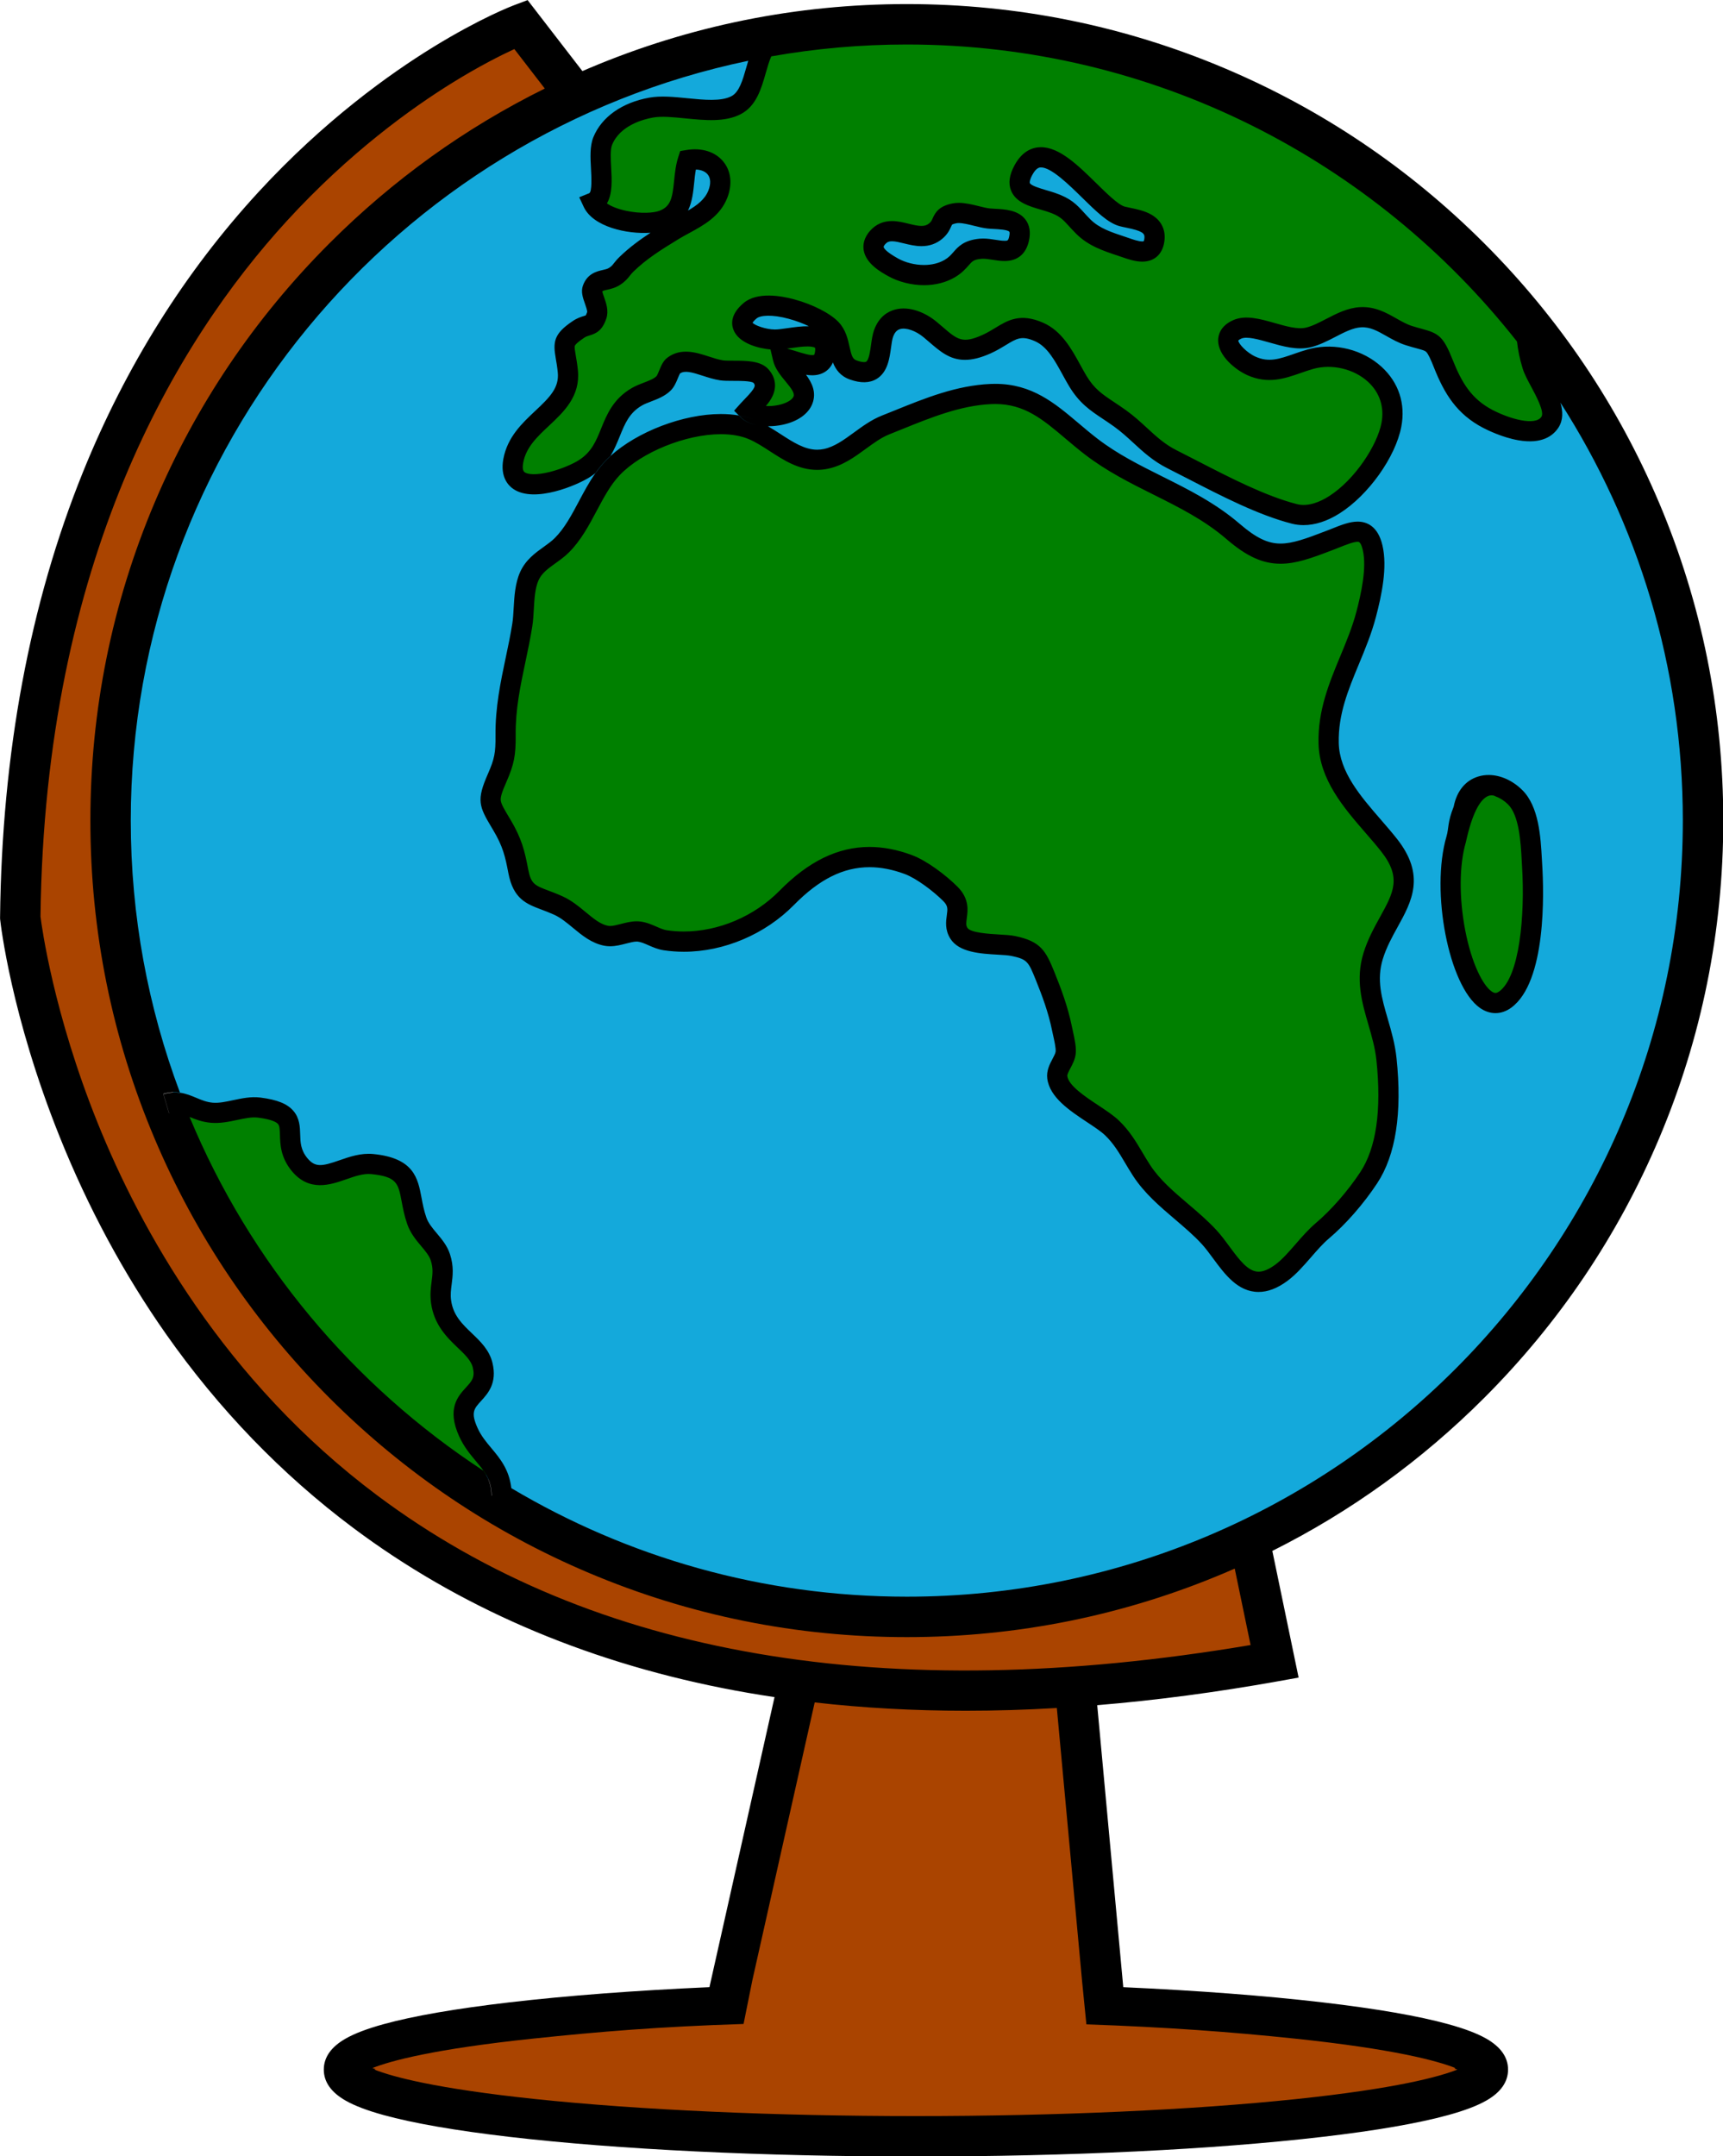
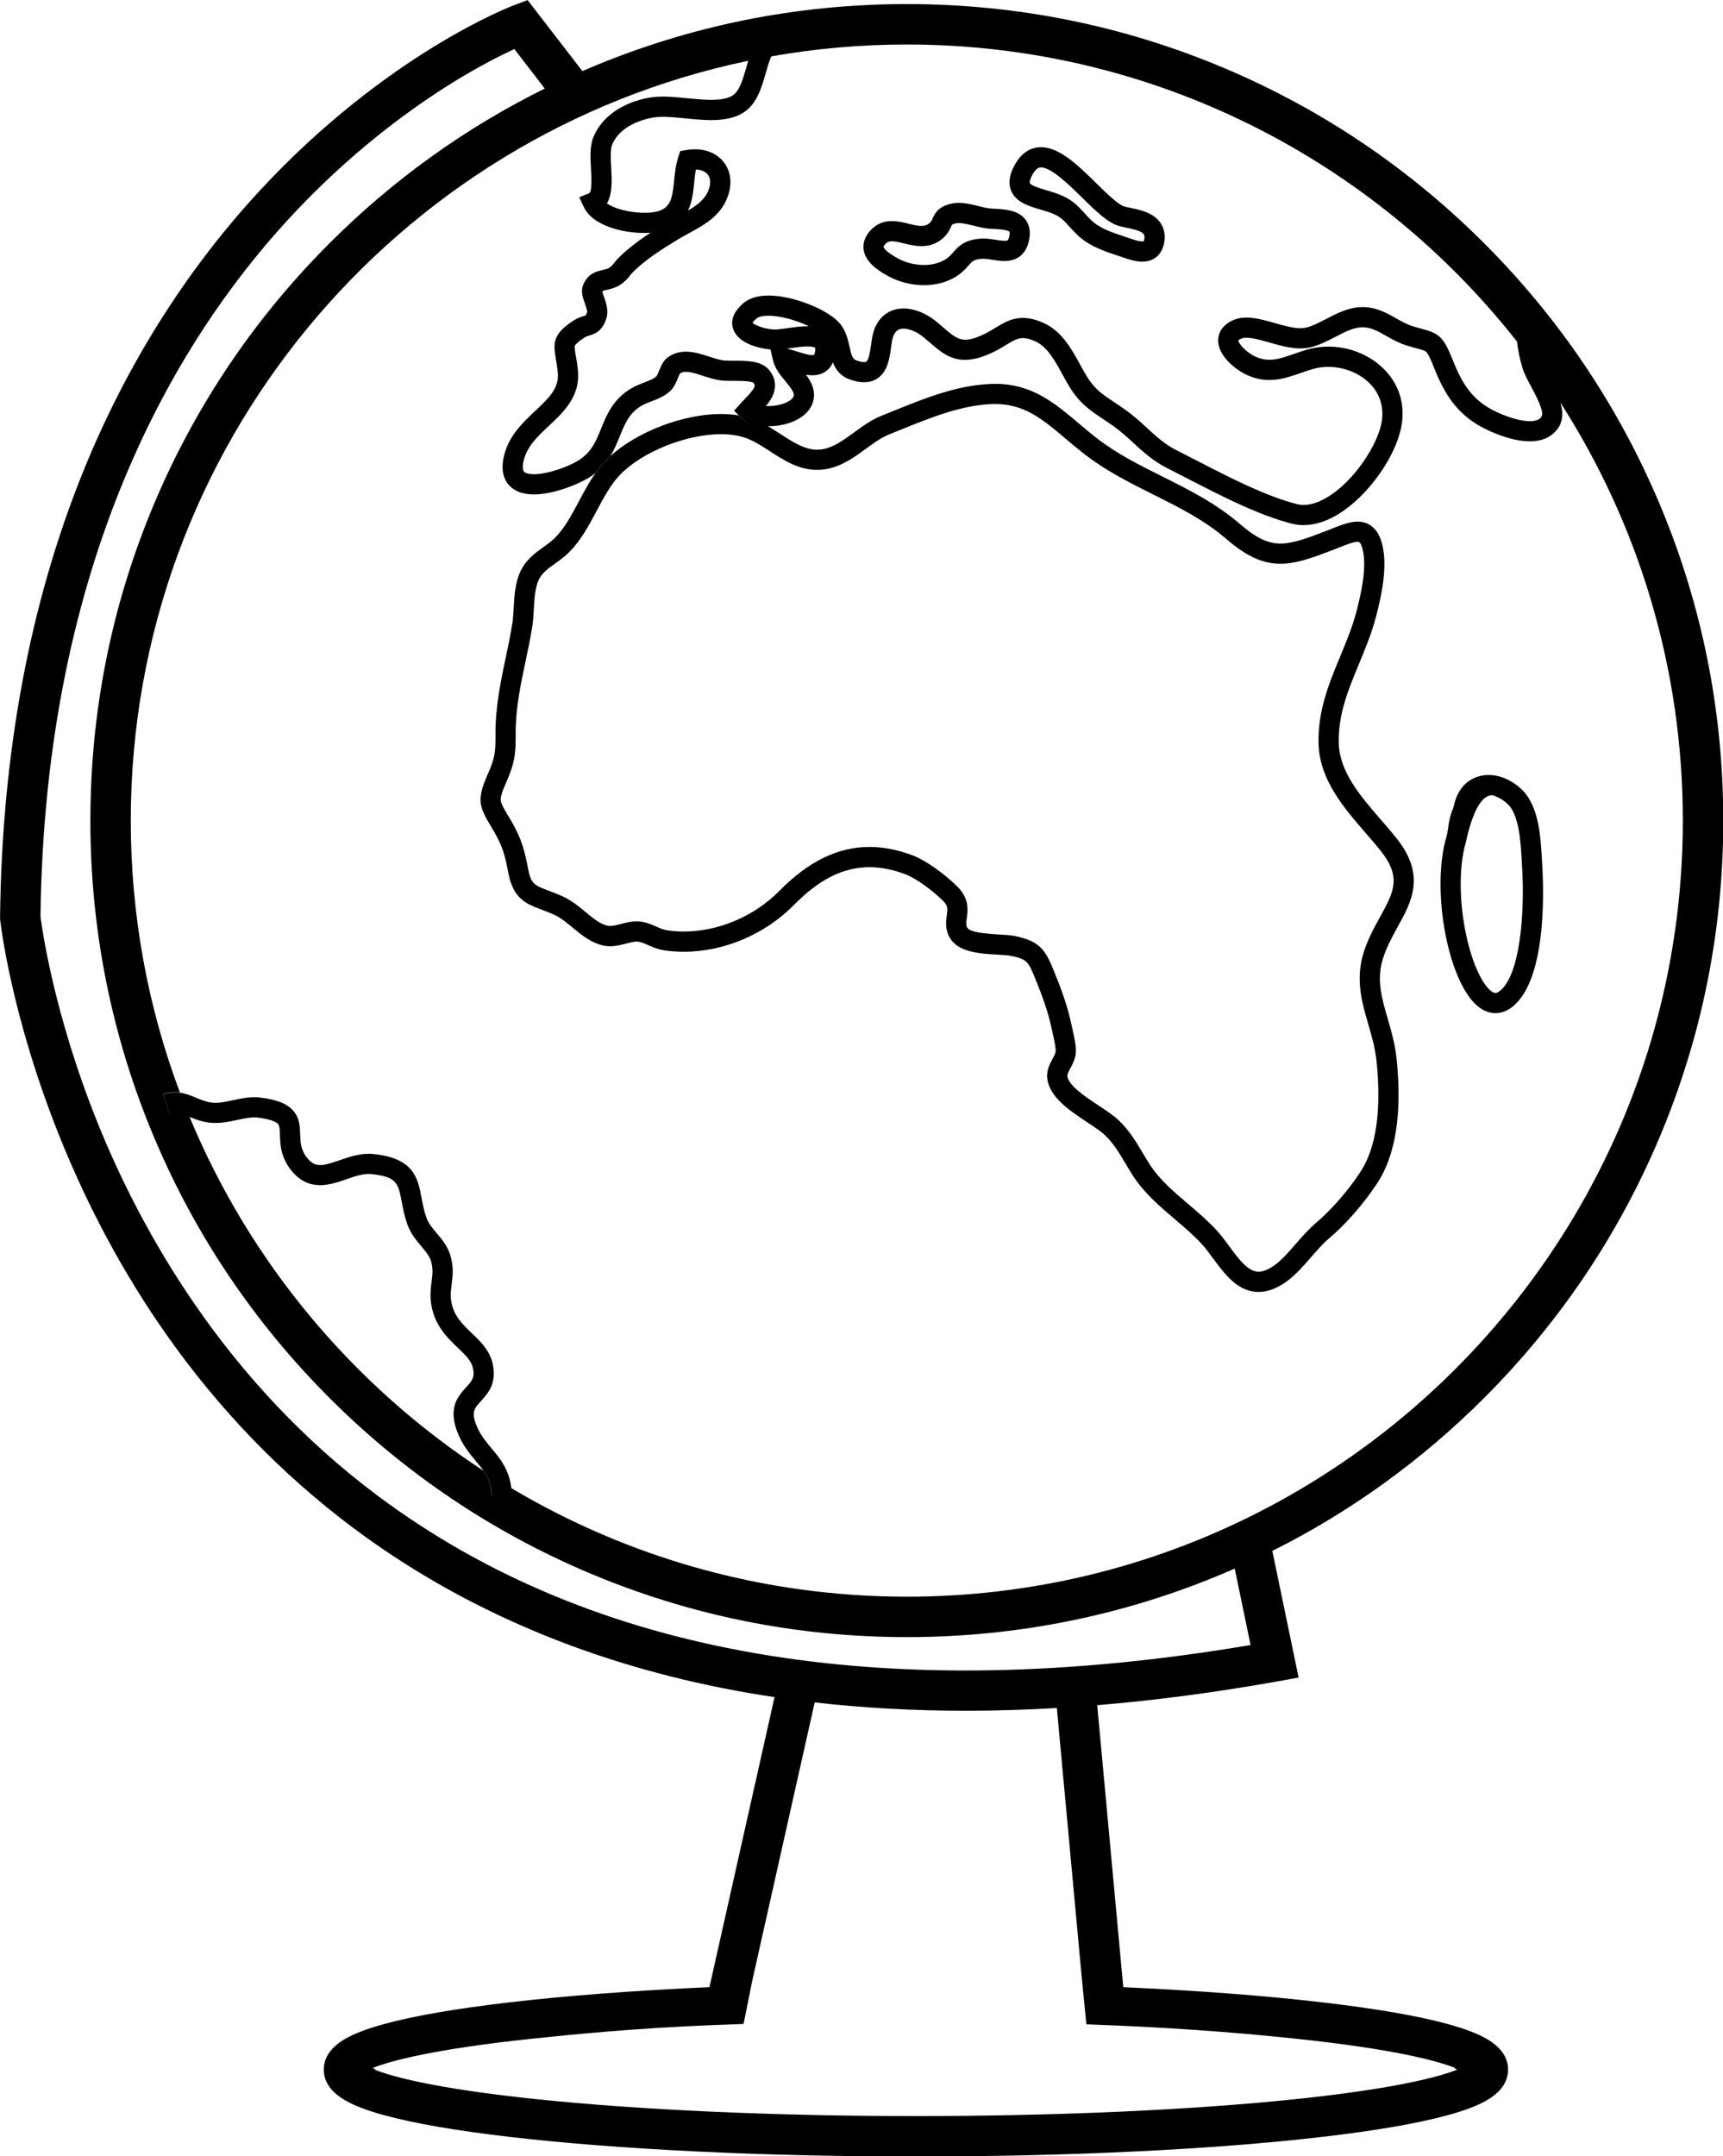
<svg xmlns="http://www.w3.org/2000/svg" id="svg5932" height="280.3mm" width="224.01mm" version="1.1" viewBox="0 0 793.74 993.202">
  <g id="layer1" transform="translate(-119.59 -200.11)">
    <g id="g6609" transform="matrix(1.651 0 0 1.651 -77.827 -130.23)">
-       <ellipse id="path6524" rx="218.57" ry="217.14" cy="429.51" cx="372.86" fill="#14a9db" />
-       <path id="path224" fill="#a40" d="m261.31 211.9c-35.546 16.588-64.968 44.649-86.445 77.195-26.554 40.636-41.645 88.355-45.381 136.64-0.941 14.354-1.184 28.874 0.695 43.15 12.914 61.252 47.51 118.76 98.965 155.15 39.41 27.47 87.2 41.201 134.85 44.008 28.032 0.957 56.206 0.437 84.061-3.027 6.762-1.099 13.799-1.859 20.217-4.127 4.159-3.642 1.874-9.624 0.486-13.994-0.226-3.674 0.266-9.035-3.978-10.684-7.276-1.57-13.163 4.341-19.971 5.633-40.015 13.621-83.69 14.361-124.83 5.6-79.461-18.32-145.56-84.02-165.15-163.06-16.365-63.506-2.947-133.83 35.654-186.86 18.204-25.409 42.06-46.367 68.752-62.465 4.861-3.01 9.772-5.872 14.752-8.676-0.971-6.582-5.741-13.538-12.67-14.482zm83.68 460.46-0.098 0.438c-5.845 26.057-11.691 52.113-17.537 78.17h-3.328v12.209c-32.963 1.494-66.203 2.835-98.26 11.146-2.957 0.959-5.829 2.162-8.699 3.353 25.301 9.882 52.831 10.453 79.539 12.869 61.975 3.994 124.29 3.382 186.13-2.397 16.217-1.788 32.68-3.81 48.025-9.604 1.834-0.675 0.407-2.577-1.027-2.473-24.313-8.337-50.253-9.218-75.627-11.477-8.415-0.5-16.865-1.211-25.311-1.445v-12.184h-4.602c-0.015-0.85-0.156-1.703-0.416-2.461-2.582-24.803-4.63-49.657-7.012-74.479-23.92 1.48-48.004 1.153-71.783-1.668z" />
-       <path id="path6526" d="m371.47 210.2c-12.561 0.975-25.85-0.438-37.766 4.481-3.644 5.249-4.697 13.532-11.717 15.545-10.076 1.493-21.594-2.099-30.373 4.621-4.976 4.016-3.467 11.116-4.314 16.699-0.397 4.359 1.93 9.271 6.664 9.889 6.229 2.118 15.05-0.761 15.969-8.037 0.607-2.989-0.242-7.728 3.285-9.029 5.914-0.228 9.665 7.98 5.176 12.086-3.937 3.968-9.219 6.247-13.354 10.008-6.322 4.708-13.202 8.837-18.947 14.221-1.841 3.053 1.462 7.199-1.348 9.812-4.586 1.135-7.297 5.845-6.88 10.343 0.078 4.7-0.061 9.845-3.844 13.194-4.172 4.964-10.991 9.589-10.252 16.928 1.75 4.52 7.633 3.399 11.365 2.82 8.268-1.955 13.911-9.352 16.598-17.012 4.185-6.041 11.364-9.173 16.264-14.551 5.335-2.356 11 0.685 16.434 1.033 2.699 0.831 6.077 0.994 8.205 2.814 1.21 3.345-4.219 6.79-0.971 9.695 3.086 1.516 7.026 0.244 9.807-1.463 3.055-1.857 2.816-6.003 0.547-8.402-2.385-3.061-4.599-6.312-6.912-9.367-2.605-2.335-7.995-2.989-7.955-7.252 2.582-5.29 9.87-4.589 14.505-2.869 7.21 2.694 11.969 9.231 15.524 15.692 4.038 2.995 8.836-2.242 8.26-6.303 0.512-4.478 5.45-8.396 9.803-5.932 5.723 2.253 10.751 8.499 17.517 6.354 5.299-1.207 10.516-6.47 16.127-3.658 9.274 6.518 13.394 18.088 22.994 24.305 14.715 11.601 31.394 21.294 49.606 26.035 13.887 0.252 23.823-13.226 25.838-25.85 0.964-6.537-3.211-12.805-9.119-15.378-6.124-2.928-13.468-2.094-19.326 1.039-5.888 1.582-13.979-0.153-16.068-6.602-0.069-4.847 6.398-5.859 9.811-3.887 6.173 2.36 13.169 1.958 19.01-1.14 4.448-2.064 9.475-2.94 14.085-0.908 6.991 1.911 14.21 5.908 17.258 12.936 4.263 7.528 10.558 15.119 19.695 16.263 3.735 1.207 9.785-0.085 9.561-4.978-0.436-4.582-4.052-8.085-4.715-12.639-2.743-8.26-7.593-15.746-14.139-21.482-41.123-44.408-101.26-70.947-161.9-70.075zm39.16 33.975c10.983 3.832 17.065 15.916 28.803 18.268 3.36 1.478 3.18 7.391-0.92 7.709-5.874 1.064-10.687-3.668-15.444-6.303-5.739-4.029-11.772-7.727-17.994-10.886-2.65-3.659 1.843-8.454 5.555-8.787zm-25.512 15.502c6.044 1.641 13.612-1.03 18.352 4.104 1.604 4.534-4.497 7.882-8.248 6.059-7.587-0.345-12.487 8.762-20.301 6.558-4.497-0.557-10.461-2.394-11.092-7.625 1.009-4.52 6.743-4.8 10.379-3.748 3.888 0.696 7.959-1.288 9.721-4.803 0.322-0.295 0.731-0.587 1.189-0.545zm-40.631 34.193c-2.841 0.13-7.56-0.152-7.955 3.689 1.163 4.004 6.214 3.466 9.389 4.561 4.242 0.178 5.799-6.962 1.381-8.002-0.911-0.27-1.873-0.277-2.814-0.248zm52.639 16.855c-17.272 0.105-32.045 10.397-47.336 16.789-10.997 1.23-19.393-9.279-30.449-8.337-16.105-0.26-31.287 10.507-37.346 25.27-4.623 7.659-13.931 12.513-15.535 22.006-2.453 12.138-3.862 24.453-5.42 36.753-0.613 5.935-2.506 11.588-3.727 17.396-0.632 5.222 2.016 10.013 4.736 14.186 1.952 5.925 2.683 13.864 9.333 16.557 7.341 4.249 14.905 8.787 23.596 9.329 9.882 1.198 20.465 3.035 29.868-1.32 8.661-3.48 15.594-9.919 22.715-15.709 12.022-7.374 29.911-4.591 37.762 7.525 1.571 3.419 0.513 8.529 4.613 10.475 4.927 2.987 11.428 0.29 16.092 4.09 3.793 2.125 5.354 6.324 6.587 10.196 4.118 8.626 3.724 18.605 3.417 27.88 6.641 5.322 13.59 10.421 18.684 17.352 8.344 10.063 16.68 20.243 26.679 28.726 3.211 3.23 7.258 6.926 12.16 6.352 12.891-8.95 24.38-20.718 30.955-35.095 5.103-15.885-0.403-32.393-2.703-48.184-0.364-10.599 9.916-18.535 8.68-29.229-1.524-6.069-6.573-10.324-9.924-15.363-6.025-7.542-11.794-16.764-9.533-26.828 2.395-16.304 12.887-31.325 10.975-48.348-1.609-4.819-8.064-4.274-11.61-2.106-6.407 2.934-14.462 5.113-20.831 0.854-9.566-5.186-17.988-12.314-28.004-16.703-11.229-5.996-21.655-13.256-31.514-21.256-3.915-2.209-8.423-3.366-12.92-3.258zm140.74 110.58c-12.952-0.207-14.802 18.062-12.562 28.887 1.156 10.038 1.594 21.659 9.717 28.898 5.764 0.634 8.991-5.85 9.906-10.659 1.546-13.828 2.729-28.155-0.64-41.8-0.959-2.736-3.194-5.617-6.421-5.326zm-347.5 88.131c-5.489 1.856-14.311-2.97-19.065 1.163-2.798 2.974 0.775 8.847 2.907 11.682 17.191 34.521 47.184 68.504 79.689 89.68 4.358 0.124-0.226-8.577-2.752-11.051-2.166-2.637-3.632-7.046-0.795-9.858 2.573-4.105 5.449-10.603 0.977-14.47-5.675-4.337-8.798-11.304-8.788-18.276-0.321-5.567-2.065-10.978-5.263-15.546-2.476-4.267-3.131-9.37-5.473-13.631-4.812-5.303-12.787-3.704-18.903-2.175-3.942 0.981-9.847 0.514-10.748-4.406-1.417-5.011-3.014-11.861-9.086-12.926-0.887-0.179-1.797-0.236-2.699-0.186z" fill="#008000" />
      <path id="path234" d="m266.79 200.11-3.904 1.475c-0.37 0.14-9.249 3.523-22.479 11.66-12.098 7.437-30.364 20.487-48.699 40.406-20.576 22.353-37.053 48.642-48.98 78.127-14.856 36.73-22.64 78.536-23.137 124.26v0.338l0.031 0.332c0.118 1.074 3.016 26.661 16.564 60.455 7.951 19.835 17.943 38.378 29.703 55.123 14.732 20.971 32.286 39.153 52.178 54.043 29.24 21.888 63.888 36.937 102.98 44.721 4.805 0.959 9.687 1.801 14.641 2.539l-18.16 80.922c-20.703 0.928-39.705 2.363-55.881 4.25-14.94 1.742-26.731 3.786-35.043 6.078-4.59 1.266-8.053 2.583-10.594 4.029-4.04 2.303-6.09 5.21-6.09 8.648 0 3.436 2.05 6.347 6.09 8.65 2.541 1.446 6.004 2.763 10.594 4.029 8.312 2.292 20.103 4.338 35.043 6.078 30.356 3.541 70.664 5.488 113.5 5.488 42.835 0 83.141-1.947 113.49-5.488 14.941-1.74 26.731-3.786 35.045-6.078 4.587-1.265 8.054-2.583 10.594-4.029 4.04-2.302 6.086-5.213 6.086-8.65s-2.046-6.344-6.086-8.648c-2.54-1.446-6.007-2.762-10.594-4.029-8.315-2.292-20.105-4.336-35.045-6.078-16.111-1.881-35.028-3.311-55.641-4.242l-7.269-78.68c16.322-1.348 33.167-3.574 50.492-6.676l5.703-1.023-7.33-35.342c21.831-10.928 41.66-25.24 59.098-42.678 20.921-20.921 37.347-45.284 48.82-72.41 11.881-28.091 17.904-57.926 17.904-88.678s-6.023-60.587-17.904-88.678h-0.004c-11.473-27.126-27.899-51.489-48.818-72.408-20.92-20.92-45.283-37.347-72.412-48.82-28.087-11.881-57.922-17.906-88.674-17.906s-60.587 6.025-88.678 17.906c-0.618 0.26-1.233 0.527-1.848 0.793zm105.82 12.391c69 0 130.57 32.447 170.25 82.885 0.259 2.305 0.742 4.834 1.613 7.617 0.456 1.457 1.364 3.151 2.328 4.945 1.314 2.452 3.763 7.018 2.9 8.373h0.004c-1.742 2.741-9.05 0.564-13.684-1.857-5.839-3.053-8.568-7.583-11.08-13.904-2.602-6.55-3.857-7.442-8.565-8.713-0.798-0.214-1.7-0.459-2.789-0.801-1.488-0.471-2.903-1.272-4.4-2.121-2.797-1.581-5.973-3.38-10.145-3.141-3.466 0.198-6.517 1.778-9.463 3.303-1.993 1.032-3.877 2.007-5.662 2.418-2.281 0.527-5.522-0.395-8.66-1.291-4.018-1.145-8.171-2.325-11.594-0.803-3.642 1.619-4.191 4.231-4.191 5.644-0.009 4.401 4.981 8.28 8.127 9.693 5.763 2.588 10.413 0.968 14.908-0.596 1.136-0.396 2.31-0.805 3.492-1.141 5.199-1.468 11.345-0.021 15.295 3.602 3.266 2.997 4.599 7.081 3.75 11.496-1.176 6.132-7.356 15.809-14.684 20.447-2.295 1.452-5.71 3.01-8.936 2.178-8.76-2.261-18.729-7.404-27.523-11.938-2.095-1.083-4.077-2.103-6.016-3.076-3.288-1.649-5.688-3.858-8.23-6.199-1.79-1.651-3.642-3.358-5.912-4.988-1.187-0.851-2.302-1.59-3.283-2.244-3.341-2.225-5.551-3.696-7.752-7.379-0.567-0.944-1.113-1.939-1.691-2.994-2.438-4.454-5.208-9.504-10.365-11.779-6.394-2.82-9.915-0.671-13.32 1.406-1.111 0.676-2.258 1.377-3.609 1.986-5.6 2.527-6.985 1.333-11.096-2.203-0.553-0.473-1.122-0.963-1.748-1.482-2.873-2.386-7.43-4.524-11.609-3.377-1.91 0.524-4.465 1.942-5.811 5.731-0.443 1.242-0.644 2.693-0.838 4.1-0.22 1.582-0.586 4.23-1.353 4.695-0.309 0.187-1.17 0.2-2.652-0.33-1.098-0.389-1.413-1.17-2.002-3.846-0.469-2.123-1.053-4.767-3.08-6.893-2.309-2.425-7.149-4.902-12.328-6.312-3.651-0.995-10.347-2.184-14.148 1.016-3.505 2.95-3.496 5.625-2.873 7.348 1.446 3.992 7.249 5.329 10.381 5.619l0.709 3.037c0.533 2.295 2.096 4.188 3.478 5.857 1.64 1.99 2.612 3.267 2.234 4.232-0.313 0.803-1.743 1.847-4.227 2.371-1.288 0.266-2.477 0.331-3.484 0.275 0.724-0.849 1.39-1.77 1.861-2.791 1.23-2.652 0.803-5.322-1.201-7.521-2.141-2.349-6.186-2.338-9.752-2.338-1.111 0-2.258 0.003-2.861-0.09-1.247-0.194-2.565-0.623-3.963-1.074-3.474-1.128-7.795-2.529-11.578 0.332-1.17 0.888-1.721 2.233-2.254 3.533-0.217 0.531-0.577 1.415-0.789 1.641-0.758 0.73-2.093 1.24-3.502 1.781-1.103 0.423-2.243 0.863-3.311 1.477-5.25 3.019-7.036 7.427-8.615 11.318-1.418 3.504-2.645 6.529-6.172 8.807-1.553 1.006-4.77 2.47-8.156 3.316-3.838 0.956-6.123 0.685-6.981 0.113-0.55-0.369-0.697-1.277-0.434-2.701 0.792-4.306 3.917-7.231 7.221-10.33 4.097-3.838 8.738-8.186 8.039-15.389-0.171-1.745-0.415-3.129-0.609-4.24-0.212-1.212-0.394-2.259-0.25-2.643 0.118-0.309 0.659-0.95 2.576-2.231 0.547-0.366 0.99-0.499 1.549-0.668 1.812-0.55 3.532-1.325 4.662-4.717 0.719-2.151-0.041-4.301-0.65-6.029-0.163-0.466-0.398-1.132-0.471-1.49 0.124-0.223 0.348-0.282 1.361-0.51 1.012-0.232 2.274-0.517 3.559-1.34 1.486-0.954 2.156-1.807 2.748-2.559 0.311-0.395 0.579-0.736 1.018-1.162 3.584-3.48 7.494-5.964 12.629-9.094 0.922-0.56 1.895-1.089 2.924-1.648 4.046-2.199 8.629-4.688 10.643-9.871 1.455-3.75 1.056-7.412-1.092-10.051-2.269-2.789-6.045-3.977-10.361-3.252l-1.688 0.283-0.529 1.627c-0.731 2.248-0.959 4.505-1.182 6.688-0.473 4.66-0.871 7.147-4.113 8.359-1.599 0.595-5.151 0.854-9.172 0.014-2.574-0.536-4.354-1.319-5.461-2.086 1.595-2.645 1.378-6.58 1.191-9.928-0.133-2.388-0.282-5.096 0.248-6.396 2.219-5.435 8.707-7.142 11.391-7.623 2.436-0.437 5.656-0.115 9.07 0.227 5.432 0.541 11.055 1.101 15.443-1.18 4.348-2.259 5.741-7.136 6.973-11.445 0.485-1.7 0.951-3.333 1.547-4.676 12.287-2.174 24.927-3.311 37.828-3.311zm-109.52 1.275 8.494 11.014c-22.211 10.987-42.373 25.465-60.068 43.162-20.92 20.92-37.345 45.284-48.82 72.41-11.879 28.091-17.904 57.926-17.904 88.678s6.025 60.587 17.904 88.678c11.474 27.126 27.9 51.487 48.82 72.408 20.921 20.92 45.281 37.347 72.41 48.822 28.091 11.879 57.926 17.902 88.678 17.902s60.587-6.023 88.674-17.902c0.944-0.401 1.884-0.807 2.82-1.219l4.424 21.328c-101.67 17.179-183.6 3.17-243.58-41.664-42.857-32.032-66.142-74.253-78.133-104.03-12.284-30.512-15.568-54.594-15.938-57.562 1.173-99.622 38.009-160.51 68.727-194.06 17.416-19.024 34.768-31.493 46.258-38.6 7.524-4.658 13.588-7.684 17.234-9.365zm65.268 3.268c-0.19 0.629-0.371 1.261-0.551 1.887-1.007 3.524-1.959 6.857-4.152 7.996-2.895 1.506-7.666 1.028-12.281 0.568-3.645-0.366-7.416-0.741-10.625-0.166-7.618 1.367-13.308 5.395-15.615 11.045-1.009 2.476-0.83 5.708-0.658 8.838 0.107 1.926 0.357 6.442-0.52 6.795l-2.762 1.113 1.262 2.699c2.594 5.543 11.987 7.655 18.633 7.207-2.946 1.926-5.951 4.118-8.697 6.785-0.711 0.691-1.163 1.262-1.522 1.721-0.465 0.593-0.675 0.86-1.361 1.299-0.454 0.291-1.061 0.43-1.762 0.588-1.617 0.367-4.319 0.979-5.521 4.348-0.612 1.711-0.016 3.396 0.559 5.025 0.242 0.691 0.695 1.98 0.619 2.373-0.2 0.603-0.351 0.849-0.404 0.924-0.113 0.049-0.358 0.124-0.545 0.18-0.719 0.218-1.801 0.545-3.045 1.377-5.368 3.587-5.568 5.85-4.748 10.533 0.19 1.069 0.4 2.28 0.549 3.814 0.412 4.224-2.116 6.829-6.277 10.725-3.648 3.42-7.785 7.298-8.912 13.428-0.927 5.041 1.385 7.43 2.846 8.406 5.966 3.992 17.894-1.154 21.332-3.379 0.547-0.353 1.053-0.722 1.527-1.1 0.804-1.137 1.672-2.227 2.633-3.248 0.476-0.505 0.988-1.004 1.523-1.492 1.141-1.86 1.919-3.78 2.652-5.582 1.412-3.491 2.635-6.502 6.199-8.555 0.688-0.395 1.577-0.737 2.522-1.098 1.781-0.685 3.802-1.457 5.383-2.975 1.057-1.012 1.615-2.378 2.106-3.578 0.166-0.409 0.411-1.003 0.566-1.26 1.363-0.911 3.304-0.35 6.307 0.623 1.548 0.502 3.147 1.02 4.838 1.283 1.035 0.157 2.288 0.156 3.734 0.156 1.44-0.008 4.805-0.008 5.609 0.533 0.629 0.703 0.765 1.27-2.361 4.479-0.423 0.433-0.86 0.884-1.252 1.324l-1.779 1.992 1.328 1.316c1.369 0.233 2.666 0.568 3.883 1-1.202-0.423-2.481-0.751-3.83-0.98l0.566 0.564c1.089 1.081 2.633 1.762 4.35 2.125-1.735-0.36-3.3-1.042-4.398-2.133l-0.566-0.564c-1.577-0.267-3.253-0.404-5.018-0.404-10.564 0-23.382 4.951-30.834 11.74-0.022 0.035-0.048 0.07-0.07 0.105-0.499 0.46-0.981 0.927-1.428 1.4-0.931 0.988-1.77 2.045-2.553 3.143-0.037 0.03-0.068 0.062-0.105 0.092-1.765 2.498-3.208 5.213-4.623 7.871-2.062 3.877-4.008 7.539-6.754 10.273-0.858 0.855-1.927 1.625-3.061 2.438-2.371 1.702-5.055 3.635-6.57 6.99-1.425 3.163-1.634 6.829-1.818 10.066-0.087 1.554-0.172 3.025-0.375 4.307-0.502 3.189-1.181 6.407-1.838 9.52-1.443 6.849-2.937 13.929-2.859 21.713 0.048 4.877-0.291 6.588-2.129 10.773-3.221 7.323-2.49 9.025 1.125 15.059l0.305 0.51c2.789 4.659 3.414 7.479 4.285 12.062 1.379 7.244 5.031 8.619 9.26 10.213 1.094 0.414 2.232 0.841 3.506 1.416 1.843 0.835 3.489 2.2 5.234 3.647 2.564 2.123 5.211 4.317 8.766 5.008 0.51 0.101 1.054 0.148 1.613 0.148 1.579 0 3.119-0.397 4.477-0.75 1.102-0.285 2.146-0.557 2.949-0.557 0.124 0 0.241 0.006 0.348 0.019 0.919 0.118 1.905 0.552 2.951 1.012 1.241 0.544 2.647 1.157 4.277 1.402 1.821 0.273 3.7 0.412 5.584 0.412 11.201 0 22.688-4.878 30.721-13.049 7.076-7.195 13.782-10.545 21.107-10.545 3.124 0 6.429 0.64 9.826 1.906 3.285 1.227 7.971 4.787 10.709 7.516 1.375 1.37 1.263 2.197 1.012 4.01-0.235 1.705-0.554 4.041 0.988 6.502 2.414 3.852 8.419 4.199 13.246 4.475 1.466 0.085 2.85 0.167 3.662 0.33 4.593 0.936 4.862 1.598 6.943 6.738 1.75 4.331 3.51 9.027 4.525 14.037 0.076 0.378 0.178 0.822 0.285 1.301 0.293 1.315 0.843 3.757 0.719 4.643-0.073 0.524-0.478 1.286-0.867 2.022-0.781 1.474-1.754 3.31-1.461 5.535 0.696 5.23 6.248 8.907 11.148 12.152 1.971 1.308 3.835 2.543 4.951 3.611 2.388 2.286 3.876 4.795 5.596 7.699 0.716 1.203 1.455 2.449 2.295 3.738 3.112 4.771 7.463 8.478 11.67 12.061 2.676 2.282 5.205 4.435 7.396 6.811 1.082 1.176 2.134 2.603 3.248 4.115 3.216 4.362 6.859 9.307 12.65 9.307 2.591 0 5.208-0.998 8.002-3.051 2.403-1.765 4.556-4.243 6.643-6.637 1.697-1.952 3.299-3.793 4.945-5.186 4.756-4.026 9.672-9.643 13.484-15.412 5.208-7.877 7.029-19.645 5.416-34.98-0.414-3.922-1.441-7.47-2.439-10.902-1.703-5.864-3.175-10.931-1.379-16.742 1.01-3.266 2.602-6.149 4.141-8.938 3.891-7.052 7.917-14.343-0.256-24.646-1.399-1.765-2.943-3.545-4.438-5.273-5.678-6.55-11.547-13.324-11.742-21.365-0.194-8.03 2.634-14.847 5.631-22.068 1.731-4.17 3.517-8.481 4.738-13.123 1.601-6.089 3.254-13.861 1.818-19.982-1.279-5.472-4.472-6.621-6.924-6.621-2.23 0-4.529 0.915-7.191 1.973-0.487 0.192-0.985 0.391-1.498 0.588-5.744 2.216-9.477 3.562-12.832 3.562-3.547 0-6.835-1.587-11.352-5.479-6.744-5.808-14.315-9.588-21.637-13.242-6.414-3.203-12.476-6.231-18.07-10.525-1.827-1.406-3.565-2.874-5.246-4.295-6.704-5.667-13.038-11.021-23.332-11.021-0.44 0-0.888 0.011-1.336 0.031-9.47 0.423-18.208 3.96-26.658 7.383-1.201 0.484-2.396 0.968-3.588 1.439-2.901 1.151-5.392 2.97-7.797 4.727-2.8 2.044-5.445 3.976-8.385 4.596-0.629 0.133-1.268 0.199-1.891 0.199-3.482 0-6.715-2.094-10.141-4.312-1.157-0.75-2.337-1.512-3.559-2.215 0.011 0 0.022 0.002 0.033 0.002-0.013-0.007-0.026-0.014-0.039-0.021 1.386 0.008 2.776-0.141 4.041-0.408 4.181-0.883 7.213-3.008 8.318-5.836 1.252-3.205-0.131-5.93-1.752-8.123 1.83 0.29 3.635 0.211 5.213-0.756 1.018-0.626 1.783-1.526 2.285-2.682 0.75 1.935 2.052 3.808 4.736 4.764 3.012 1.071 5.526 1.014 7.471-0.168 3.057-1.854 3.588-5.673 4.014-8.74 0.154-1.125 0.315-2.284 0.562-2.981 0.578-1.627 1.416-2.026 1.994-2.188 1.666-0.457 4.345 0.479 6.516 2.281 0.587 0.487 1.136 0.961 1.668 1.418 2.984 2.568 5.692 4.898 9.881 4.898 2.002 0 4.342-0.536 7.215-1.83 1.669-0.753 3.027-1.583 4.225-2.312 3.028-1.847 4.41-2.691 8.109-1.061 3.409 1.503 5.49 5.304 7.697 9.33 0.575 1.054 1.177 2.145 1.797 3.182 2.857 4.774 5.92 6.814 9.467 9.176 0.99 0.657 2.011 1.337 3.115 2.133 1.991 1.429 3.717 3.017 5.383 4.553 2.717 2.501 5.527 5.09 9.525 7.094 1.911 0.959 3.876 1.971 5.957 3.045 9.059 4.672 19.327 9.97 28.699 12.387 1.066 0.276 2.166 0.41 3.291 0.41 3.211 0 6.634-1.107 10.068-3.281 8.024-5.08 15.583-15.685 17.207-24.15 1.229-6.408-0.715-12.346-5.477-16.713-5.216-4.785-12.908-6.737-19.824-5.082-0.273 0.065-0.547 0.135-0.818 0.211-1.345 0.381-2.599 0.815-3.811 1.238-4.08 1.421-7.03 2.446-10.746 0.777-2.464-1.106-4.781-3.615-4.801-4.506 0.06-0.07 0.271-0.281 0.846-0.537 1.557-0.692 4.853 0.247 7.76 1.076 3.825 1.09 7.782 2.218 11.48 1.361 2.473-0.575 4.761-1.759 6.979-2.906 2.534-1.311 4.926-2.549 7.191-2.678 2.523-0.146 4.618 1.042 7.043 2.418 1.685 0.953 3.428 1.94 5.484 2.588 1.202 0.378 2.207 0.652 3.014 0.869 1.697 0.46 2.276 0.635 2.631 0.982 0.59 0.584 1.294 2.169 2.166 4.365 2.906 7.313 6.348 12.975 13.707 16.824 1.176 0.614 5.353 2.679 9.783 3.459 6.687 1.182 9.819-1.289 11.271-3.57 1.313-2.066 1.237-4.472 0.535-6.91 21.606 33.68 34.145 73.706 34.145 116.6l-0.002-0.004c0 119.4-97.129 216.54-216.53 216.54-40.264 0-77.994-11.045-110.32-30.264-0.001-0.006-0.001-0.013-0.002-0.019-0.01-0.006-0.019-0.012-0.029-0.018-0.607-5.214-3.215-8.328-5.543-11.113-1.478-1.764-2.873-3.434-3.877-5.652-1.957-4.328-0.98-5.395 0.965-7.527 1.921-2.1 4.547-4.975 3.199-10.617-0.86-3.606-3.35-5.988-5.76-8.289-2.679-2.563-5.21-4.987-5.791-9.184-0.218-1.584-0.043-2.926 0.16-4.481 0.301-2.332 0.647-4.973-0.475-8.41-0.77-2.36-2.25-4.122-3.682-5.828-1.213-1.443-2.357-2.806-2.904-4.379-0.671-1.925-1.012-3.735-1.342-5.486-1.026-5.461-2.087-11.107-13.449-12.238-3.456-0.341-6.646 0.767-9.459 1.748-4.878 1.7-6.779 2.057-8.967-0.613-1.866-2.281-1.928-4.385-1.992-6.615-0.063-2.092-0.134-4.464-1.853-6.508-1.694-2.014-4.542-3.175-9.236-3.762-2.648-0.33-5.182 0.211-7.635 0.732-2.049 0.438-3.986 0.854-5.734 0.688-1.697-0.158-3.082-0.74-4.551-1.357-1.365-0.57-2.827-1.184-4.518-1.426 0.004 0.011 0.009 0.022 0.014 0.033-1.371-0.199-2.892-0.152-4.633 0.357l1.564 5.338c-0.008 0.002-0.015 0.003-0.023 0.006l-1.588-5.412c1.746-0.51 3.272-0.555 4.644-0.355-8.867-23.624-13.721-49.199-13.721-75.883 0-104.24 74.044-191.51 172.29-211.99zm81.689 24.109c-2.114 0-5.106 0.861-7.356 4.981-1.512 2.772-1.833 5.122-0.979 7.184 1.339 3.228 5.001 4.302 8.234 5.25 0.74 0.217 1.436 0.419 2.098 0.645 3.152 1.063 3.986 1.975 5.812 3.977 0.559 0.611 1.195 1.306 1.975 2.09 3.398 3.414 7.557 4.786 11.961 6.244l0.16 0.055c0.237 0.076 0.487 0.163 0.752 0.256 1.605 0.556 3.602 1.248 5.586 1.248 3.59 0 5.92-2.316 6.236-6.195 0.239-2.958-1.08-5.421-3.719-6.932-1.861-1.065-4.071-1.516-5.85-1.881-0.581-0.118-1.132-0.232-1.549-0.342-1.777-0.474-5.064-3.703-7.965-6.551-5.027-4.93-10.221-10.027-15.398-10.027zm0 5.641c2.873 0 7.829 4.863 11.449 8.416 3.891 3.818 7.252 7.117 10.463 7.971 0.581 0.155 1.206 0.284 1.871 0.42 4.494 0.916 5.177 1.585 5.078 2.828-0.051 0.62-0.174 0.891-0.219 0.973-0.053 0.017-0.174 0.041-0.398 0.041-1.034 0-2.534-0.517-3.738-0.938-0.29-0.098-0.568-0.198-0.828-0.283l-0.16-0.053c-3.911-1.291-7.287-2.407-9.736-4.869-0.695-0.699-1.26-1.316-1.807-1.914-2.036-2.228-3.643-3.989-8.174-5.516-0.77-0.263-1.554-0.49-2.312-0.713-1.613-0.474-4.308-1.264-4.613-2-0.081-0.197-0.035-0.935 0.721-2.32 1.116-2.044 2.051-2.043 2.404-2.043zm-96.3 0.59c1.438 0.059 2.611 0.535 3.291 1.369 0.846 1.038 0.918 2.616 0.207 4.449-0.973 2.504-3.15 4.145-5.699 5.635 1.182-2.457 1.466-5.25 1.717-7.729 0.131-1.297 0.258-2.546 0.484-3.725zm73.35 9.297c-0.626 0-1.221 0.058-1.768 0.168-3.713 0.738-4.763 2.464-5.521 4.164-0.27 0.61-0.42 0.943-0.947 1.381-0.617 0.512-1.269 0.729-2.174 0.729-1.054 0-2.275-0.298-3.566-0.613-1.5-0.369-3.05-0.75-4.668-0.75-2.389 0-4.402 0.868-5.975 2.58-1.974 2.139-2.129 4.185-1.914 5.527 0.614 3.803 4.834 6.146 6.861 7.271 2.879 1.599 6.513 2.516 9.967 2.516 3.197 0 6.188-0.77 8.652-2.227 1.909-1.128 2.995-2.369 3.787-3.277 1.057-1.209 1.451-1.661 3.613-1.855 0.138-0.007 0.289-0.016 0.449-0.016 0.779 0 1.687 0.14 2.644 0.289 1.083 0.17 2.202 0.342 3.324 0.342 3.638 0 5.992-1.945 6.812-5.631 0.532-2.391 0.205-4.389-0.971-5.938-2.026-2.667-5.734-2.859-8.443-2.998-0.558-0.029-1.089-0.057-1.518-0.102-0.82-0.085-1.887-0.35-3.022-0.629-1.759-0.437-3.753-0.932-5.625-0.932zm0 5.639c1.184 0 2.752 0.389 4.269 0.764 1.27 0.316 2.583 0.64 3.795 0.764 0.574 0.062 1.175 0.095 1.807 0.125 1.14 0.059 3.806 0.196 4.248 0.779 0.048 0.066 0.146 0.445-0.045 1.301-0.27 1.218-0.471 1.219-1.311 1.219-0.684 0-1.545-0.131-2.455-0.273-1.131-0.177-2.298-0.357-3.514-0.357-0.327 0-0.644 0.011-0.949 0.039-4.415 0.395-6.046 2.262-7.357 3.762-0.688 0.786-1.284 1.467-2.412 2.135-1.595 0.941-3.593 1.439-5.781 1.439-2.526 0-5.163-0.658-7.231-1.805-3.478-1.931-3.975-2.912-4.029-3.242-0.018-0.093 0.103-0.39 0.492-0.812 0.511-0.553 1.003-0.758 1.826-0.758 0.935 0 2.099 0.284 3.328 0.586 1.485 0.366 3.175 0.779 4.908 0.779 2.206 0 4.144-0.68 5.768-2.025 1.548-1.281 2.127-2.578 2.508-3.438 0.09-0.2 0.211-0.472 0.254-0.531 0.003 0 0.245-0.2 1.215-0.395 0.186-0.036 0.41-0.055 0.666-0.055zm-53.305 25.852c1.529-0.025 3.526 0.222 5.92 0.875 2.072 0.564 3.98 1.299 5.574 2.066-1.943-0.045-4.029 0.252-5.992 0.531-1.361 0.191-2.652 0.383-3.49 0.373-2.54-0.013-5.553-1.12-6.244-1.867 0.11-0.2 0.394-0.61 1.117-1.215 0.524-0.442 1.586-0.739 3.115-0.764zm11.178 8.58c1.618 0.014 2.008 0.354 2.008 0.354 0.039 0.067 0.127 0.436 0 1.203-0.096 0.581-0.24 0.763-0.24 0.773-0.675 0.375-3.587-0.544-4.83-0.936-0.905-0.285-1.835-0.579-2.734-0.791 0.302-0.042 0.607-0.087 0.918-0.129 1.683-0.241 3.416-0.485 4.879-0.475zm52.262 16.053c8.23 0 13.288 4.274 19.691 9.688 1.731 1.463 3.518 2.976 5.453 4.461 6.025 4.627 12.612 7.917 18.984 11.098 7.333 3.662 14.263 7.123 20.477 12.475 5.568 4.796 10.064 6.842 15.029 6.842 4.337 0 8.507-1.488 14.861-3.938 0.531-0.205 1.048-0.411 1.553-0.611 2.033-0.809 3.957-1.57 5.107-1.57 0.338 0 0.904 0.001 1.434 2.268 1.165 4.968-0.457 12.231-1.779 17.264-1.123 4.272-2.838 8.402-4.496 12.395-3.09 7.446-6.285 15.141-6.062 24.367 0.245 10.066 7.085 17.958 13.119 24.922 1.522 1.757 2.961 3.415 4.283 5.084 5.84 7.361 3.545 11.52-0.262 18.414-1.598 2.898-3.412 6.183-4.592 9.996-2.292 7.424-0.44 13.808 1.353 19.979 0.928 3.195 1.887 6.496 2.248 9.922 1.471 13.999-0.049 24.524-4.516 31.283-3.476 5.261-8.12 10.573-12.422 14.213-1.974 1.672-3.796 3.763-5.559 5.787-1.968 2.262-3.83 4.402-5.727 5.795-1.767 1.3-3.334 1.957-4.662 1.957-2.94 0-5.453-3.408-8.111-7.016-1.154-1.566-2.347-3.184-3.641-4.588-2.422-2.627-5.199-4.997-7.887-7.283-4.083-3.48-7.936-6.761-10.604-10.85-0.775-1.186-1.484-2.378-2.166-3.531-1.772-2.986-3.603-6.076-6.549-8.898-1.48-1.418-3.547-2.787-5.738-4.236-3.701-2.453-8.313-5.506-8.67-8.193-0.059-0.437 0.426-1.346 0.852-2.15 0.59-1.114 1.258-2.375 1.473-3.881 0.245-1.762-0.219-4.059-0.805-6.664-0.099-0.438-0.189-0.84-0.256-1.184-1.108-5.461-2.977-10.449-4.83-15.031-2.416-5.968-3.79-8.67-11.045-10.15-1.206-0.245-2.717-0.333-4.465-0.432-2.571-0.15-7.924-0.457-8.789-1.842-0.42-0.668-0.385-1.249-0.18-2.74 0.296-2.157 0.745-5.418-2.619-8.771-3.138-3.127-8.456-7.215-12.723-8.805-4.028-1.5-7.995-2.262-11.793-2.262-8.817 0-17.036 4-25.131 12.23-6.995 7.113-16.975 11.363-26.699 11.363-1.604 0-3.2-0.122-4.748-0.352-0.889-0.133-1.843-0.549-2.852-0.992-1.3-0.57-2.773-1.214-4.496-1.438-0.341-0.042-0.699-0.064-1.062-0.064-1.522 0-2.967 0.374-4.365 0.734-1.131 0.293-2.202 0.57-3.061 0.57-0.197 0-0.381-0.014-0.539-0.045-2.139-0.414-4.04-1.99-6.242-3.814-1.954-1.621-3.977-3.294-6.514-4.439-1.439-0.652-2.714-1.132-3.838-1.555-3.877-1.464-4.921-1.854-5.707-5.99-0.963-5.075-1.78-8.544-4.982-13.904l-0.312-0.512c-1.398-2.34-2.243-3.75-2.356-4.785-0.098-0.929 0.31-2.267 1.559-5.106 2.151-4.892 2.662-7.463 2.606-13.104-0.074-7.167 1.29-13.637 2.736-20.488 0.671-3.184 1.366-6.474 1.893-9.807 0.246-1.561 0.343-3.238 0.436-4.865 0.163-2.881 0.333-5.862 1.328-8.07 0.891-1.974 2.667-3.251 4.723-4.729 1.263-0.905 2.571-1.843 3.75-3.019 3.344-3.335 5.585-7.549 7.75-11.623 1.968-3.699 3.827-7.191 6.379-9.895 6.07-6.429 18.481-11.465 28.256-11.465 3.022 0 5.658 0.468 7.832 1.397 1.937 0.823 3.825 2.046 5.824 3.34 3.961 2.566 8.059 5.221 13.207 5.221 1.016 0 2.041-0.108 3.051-0.322 4.125-0.869 7.393-3.255 10.551-5.561 2.219-1.622 4.314-3.147 6.547-4.033 1.203-0.48 2.413-0.968 3.625-1.461 8.011-3.244 16.292-6.595 24.799-6.973 0.36-0.015 0.728-0.025 1.082-0.025zm137.88 103.51c-1.06-0.017-2.104 0.124-3.102 0.434-3.556 1.1-5.977 4.076-6.811 8.385-1.78 4.418-1.321 6.007-2.018 8.334-4.485 15.313 0.643 41.674 9.299 47.807 1.395 0.986 2.887 1.478 4.373 1.478 1.485 0 2.965-0.493 4.338-1.478 9.938-7.143 9.172-32.369 8.701-39.928-0.031-0.477-0.059-0.979-0.086-1.506-0.346-6.217-0.816-14.732-5.482-19.334-2.703-2.666-6.033-4.142-9.213-4.191zm1.822 5.996c1.178 0.411 2.373 1.168 3.43 2.211 3.117 3.073 3.537 10.629 3.812 15.631 0.031 0.538 0.059 1.058 0.09 1.543 0.874 14.024-0.744 30.96-6.363 34.998-0.801 0.575-1.326 0.569-2.164-0.023-2.334-1.655-5.505-7.566-7.332-17.045-1.739-9.045-1.672-18.23 0.186-24.574 3.554-16.301 8.342-12.74 8.342-12.74zm-364.45 89.406c1.624 0.678 3.471 1.401 5.854 1.623 2.605 0.239 5.062-0.28 7.436-0.785 2.087-0.445 4.059-0.863 5.762-0.652 3.997 0.499 5.238 1.341 5.621 1.797 0.434 0.514 0.481 1.492 0.529 3.043 0.077 2.639 0.184 6.253 3.266 10.021 4.88 5.96 10.838 3.881 15.186 2.367 2.483-0.866 4.826-1.685 7.045-1.465 7.159 0.714 7.516 2.609 8.469 7.67 0.35 1.864 0.748 3.98 1.557 6.303 0.892 2.551 2.495 4.461 3.914 6.148 1.184 1.412 2.207 2.629 2.639 3.949 0.724 2.225 0.509 3.864 0.238 5.936-0.219 1.709-0.473 3.646-0.152 5.981 0.848 6.143 4.526 9.657 7.481 12.482 1.985 1.897 3.7 3.535 4.174 5.523 0.651 2.735-0.246 3.722-1.879 5.506-2.292 2.509-5.427 5.944-1.939 13.656 1.322 2.921 3.11 5.056 4.689 6.945 0.776 0.926 1.495 1.788 2.119 2.682-36.367-23.754-65.189-58.142-82.016-98.711 0.007 0.003 0.014 0.007 0.021 0.01-0.004-0.01-0.008-0.02-0.012-0.029zm82.006 98.732c0.007 0.01 0.016 0.019 0.023 0.029 0.022 0.014 0.044 0.029 0.066 0.043 1.285 1.861 2.144 3.873 2.176 6.875h-0.047c-0.031-3.042-0.907-5.067-2.219-6.947zm92.408 64.619c13.539 1.545 27.592 2.326 42.135 2.326 8.318 0 16.797-0.259 25.428-0.764l7.047 76.242 1.199 12.021c22.335 0.776 40.444 2.114 58.059 3.963 27.904 2.932 39.903 6.235 44.922 8.225-0.093 0.037-0.234 0.081-0.332 0.119 0.277 0.102 0.62 0.216 0.863 0.312-5.018 1.99-17.017 5.291-44.922 8.223-29.143 3.059-66.848 4.746-106.17 4.746-39.32 0-77.025-1.686-106.17-4.746-27.904-2.932-39.904-6.233-44.924-8.223 0.093-0.037 0.234-0.081 0.332-0.119-0.277-0.102-0.62-0.216-0.863-0.312 5.02-1.991 17.02-5.293 44.924-8.225 18.465-1.938 35.054-3.318 58.625-4.074l2.451-12.189z" />
    </g>
  </g>
</svg>